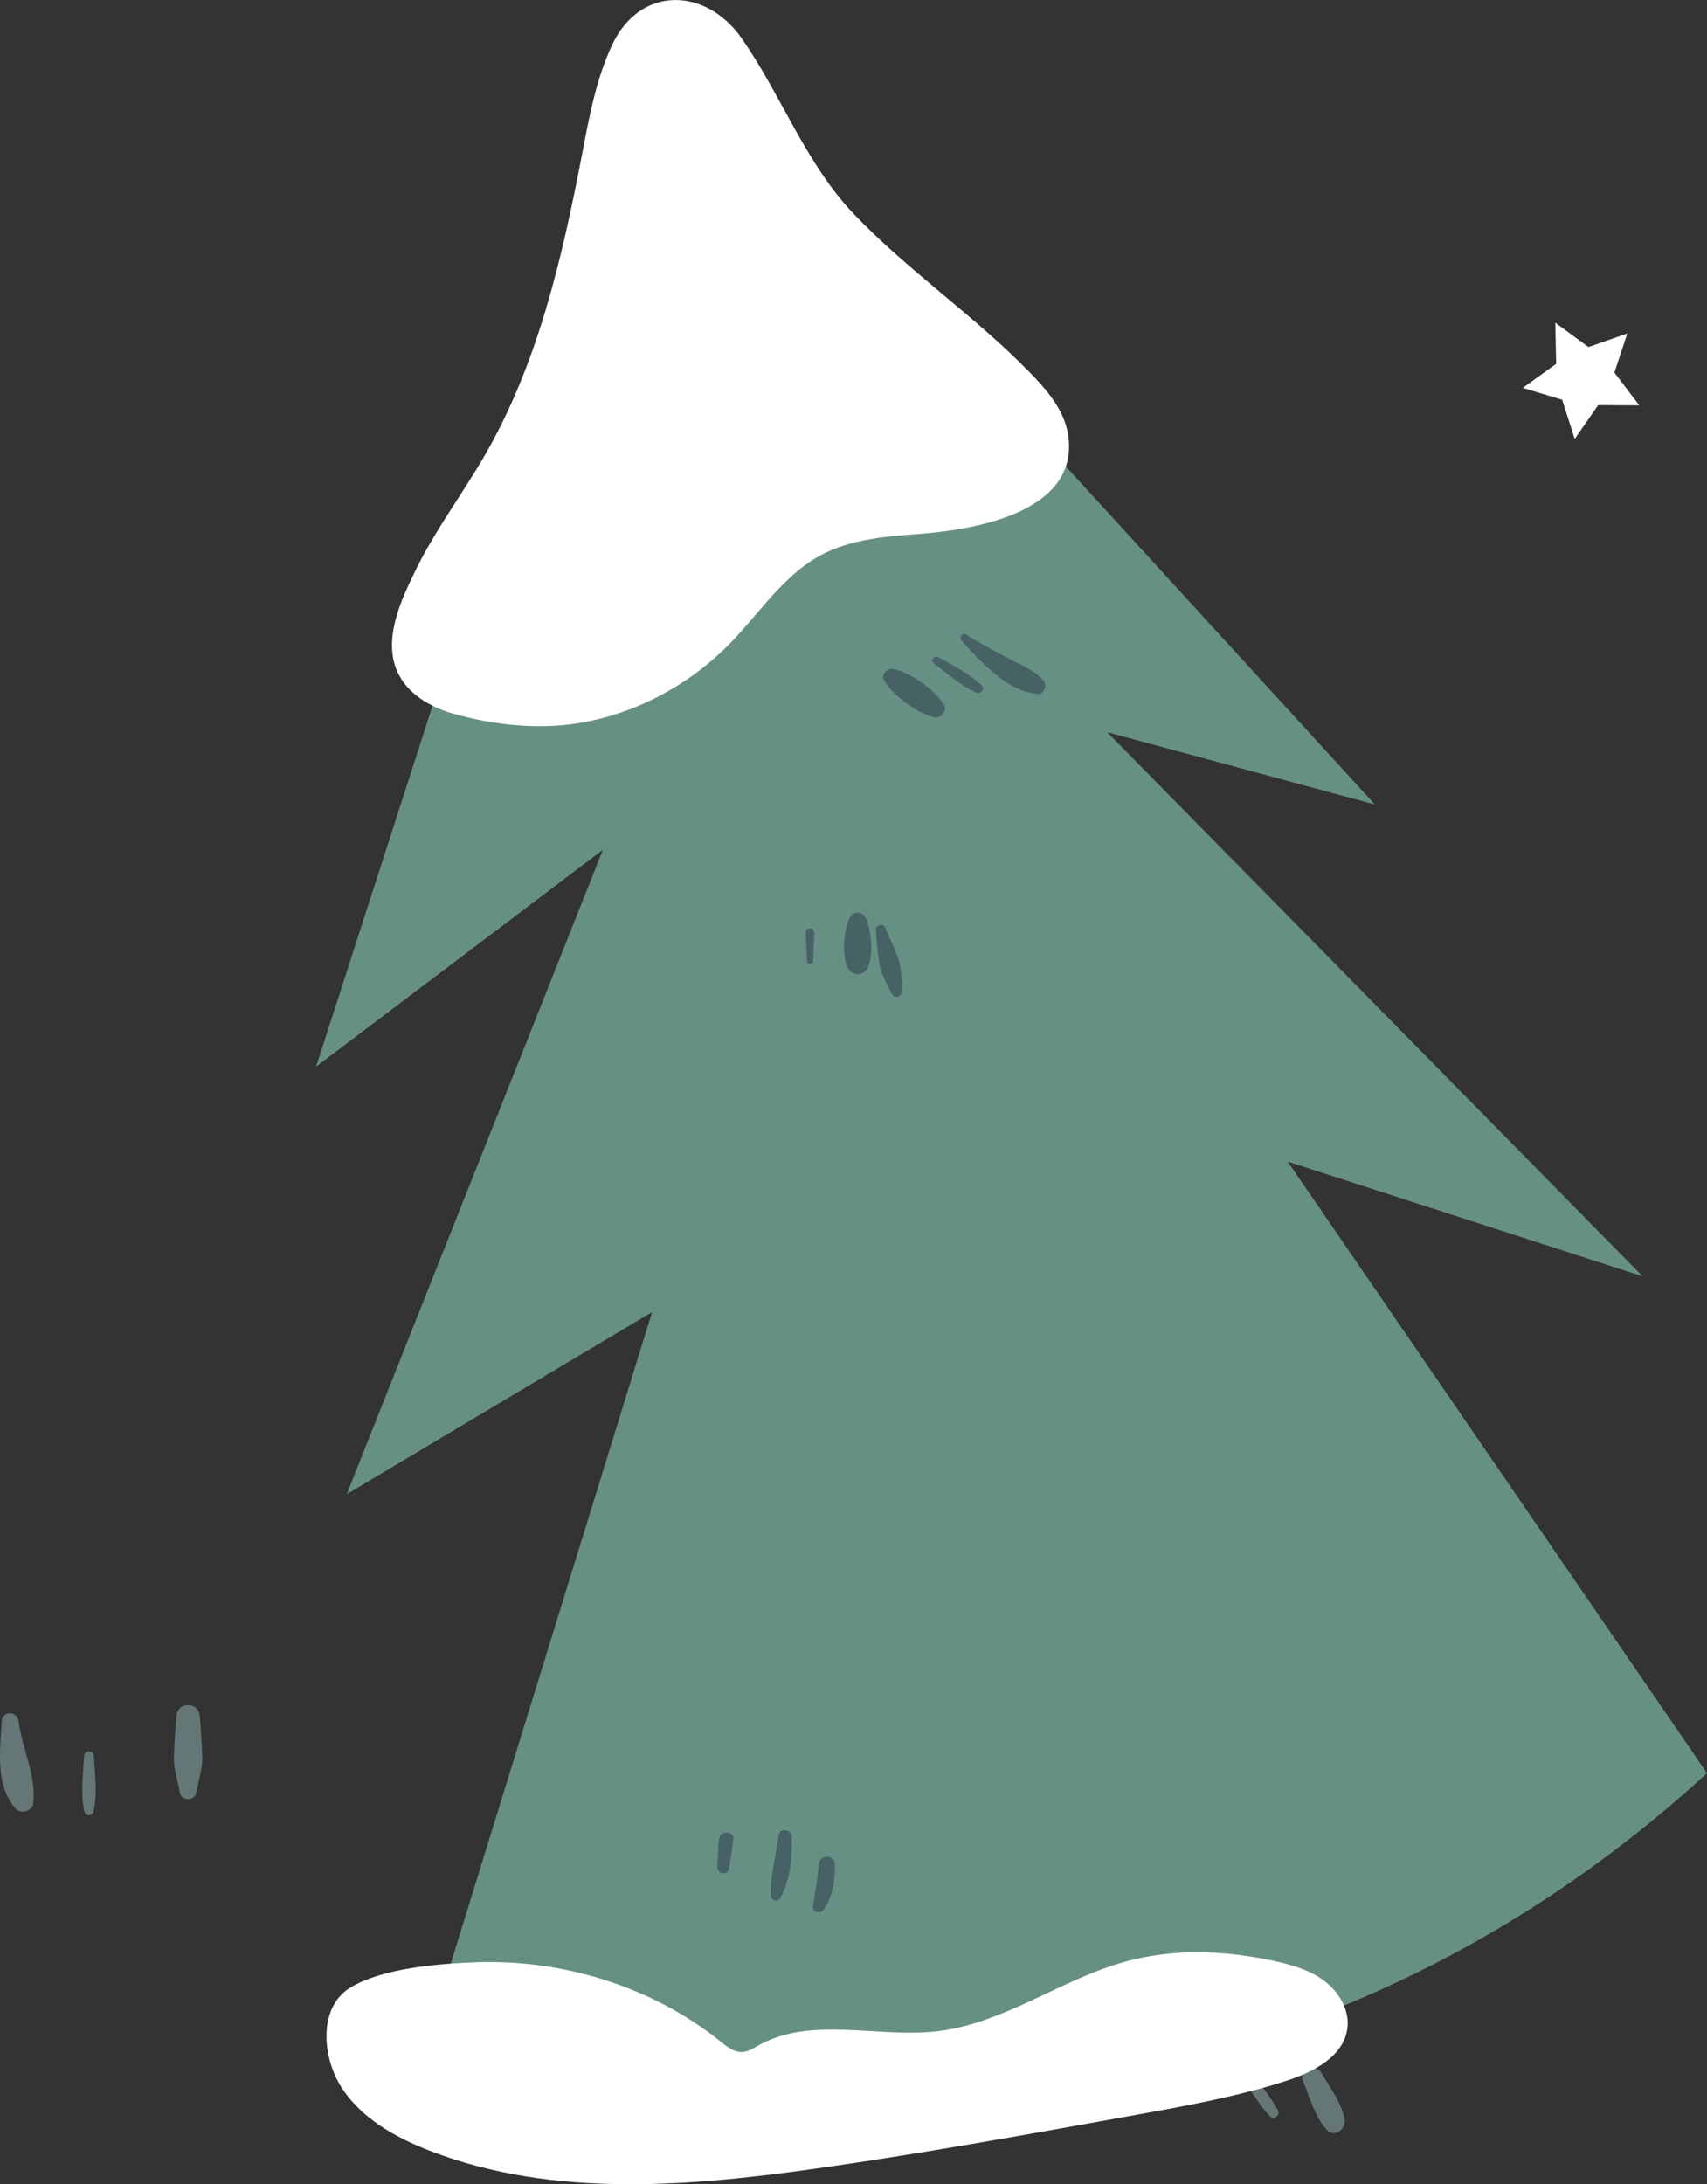
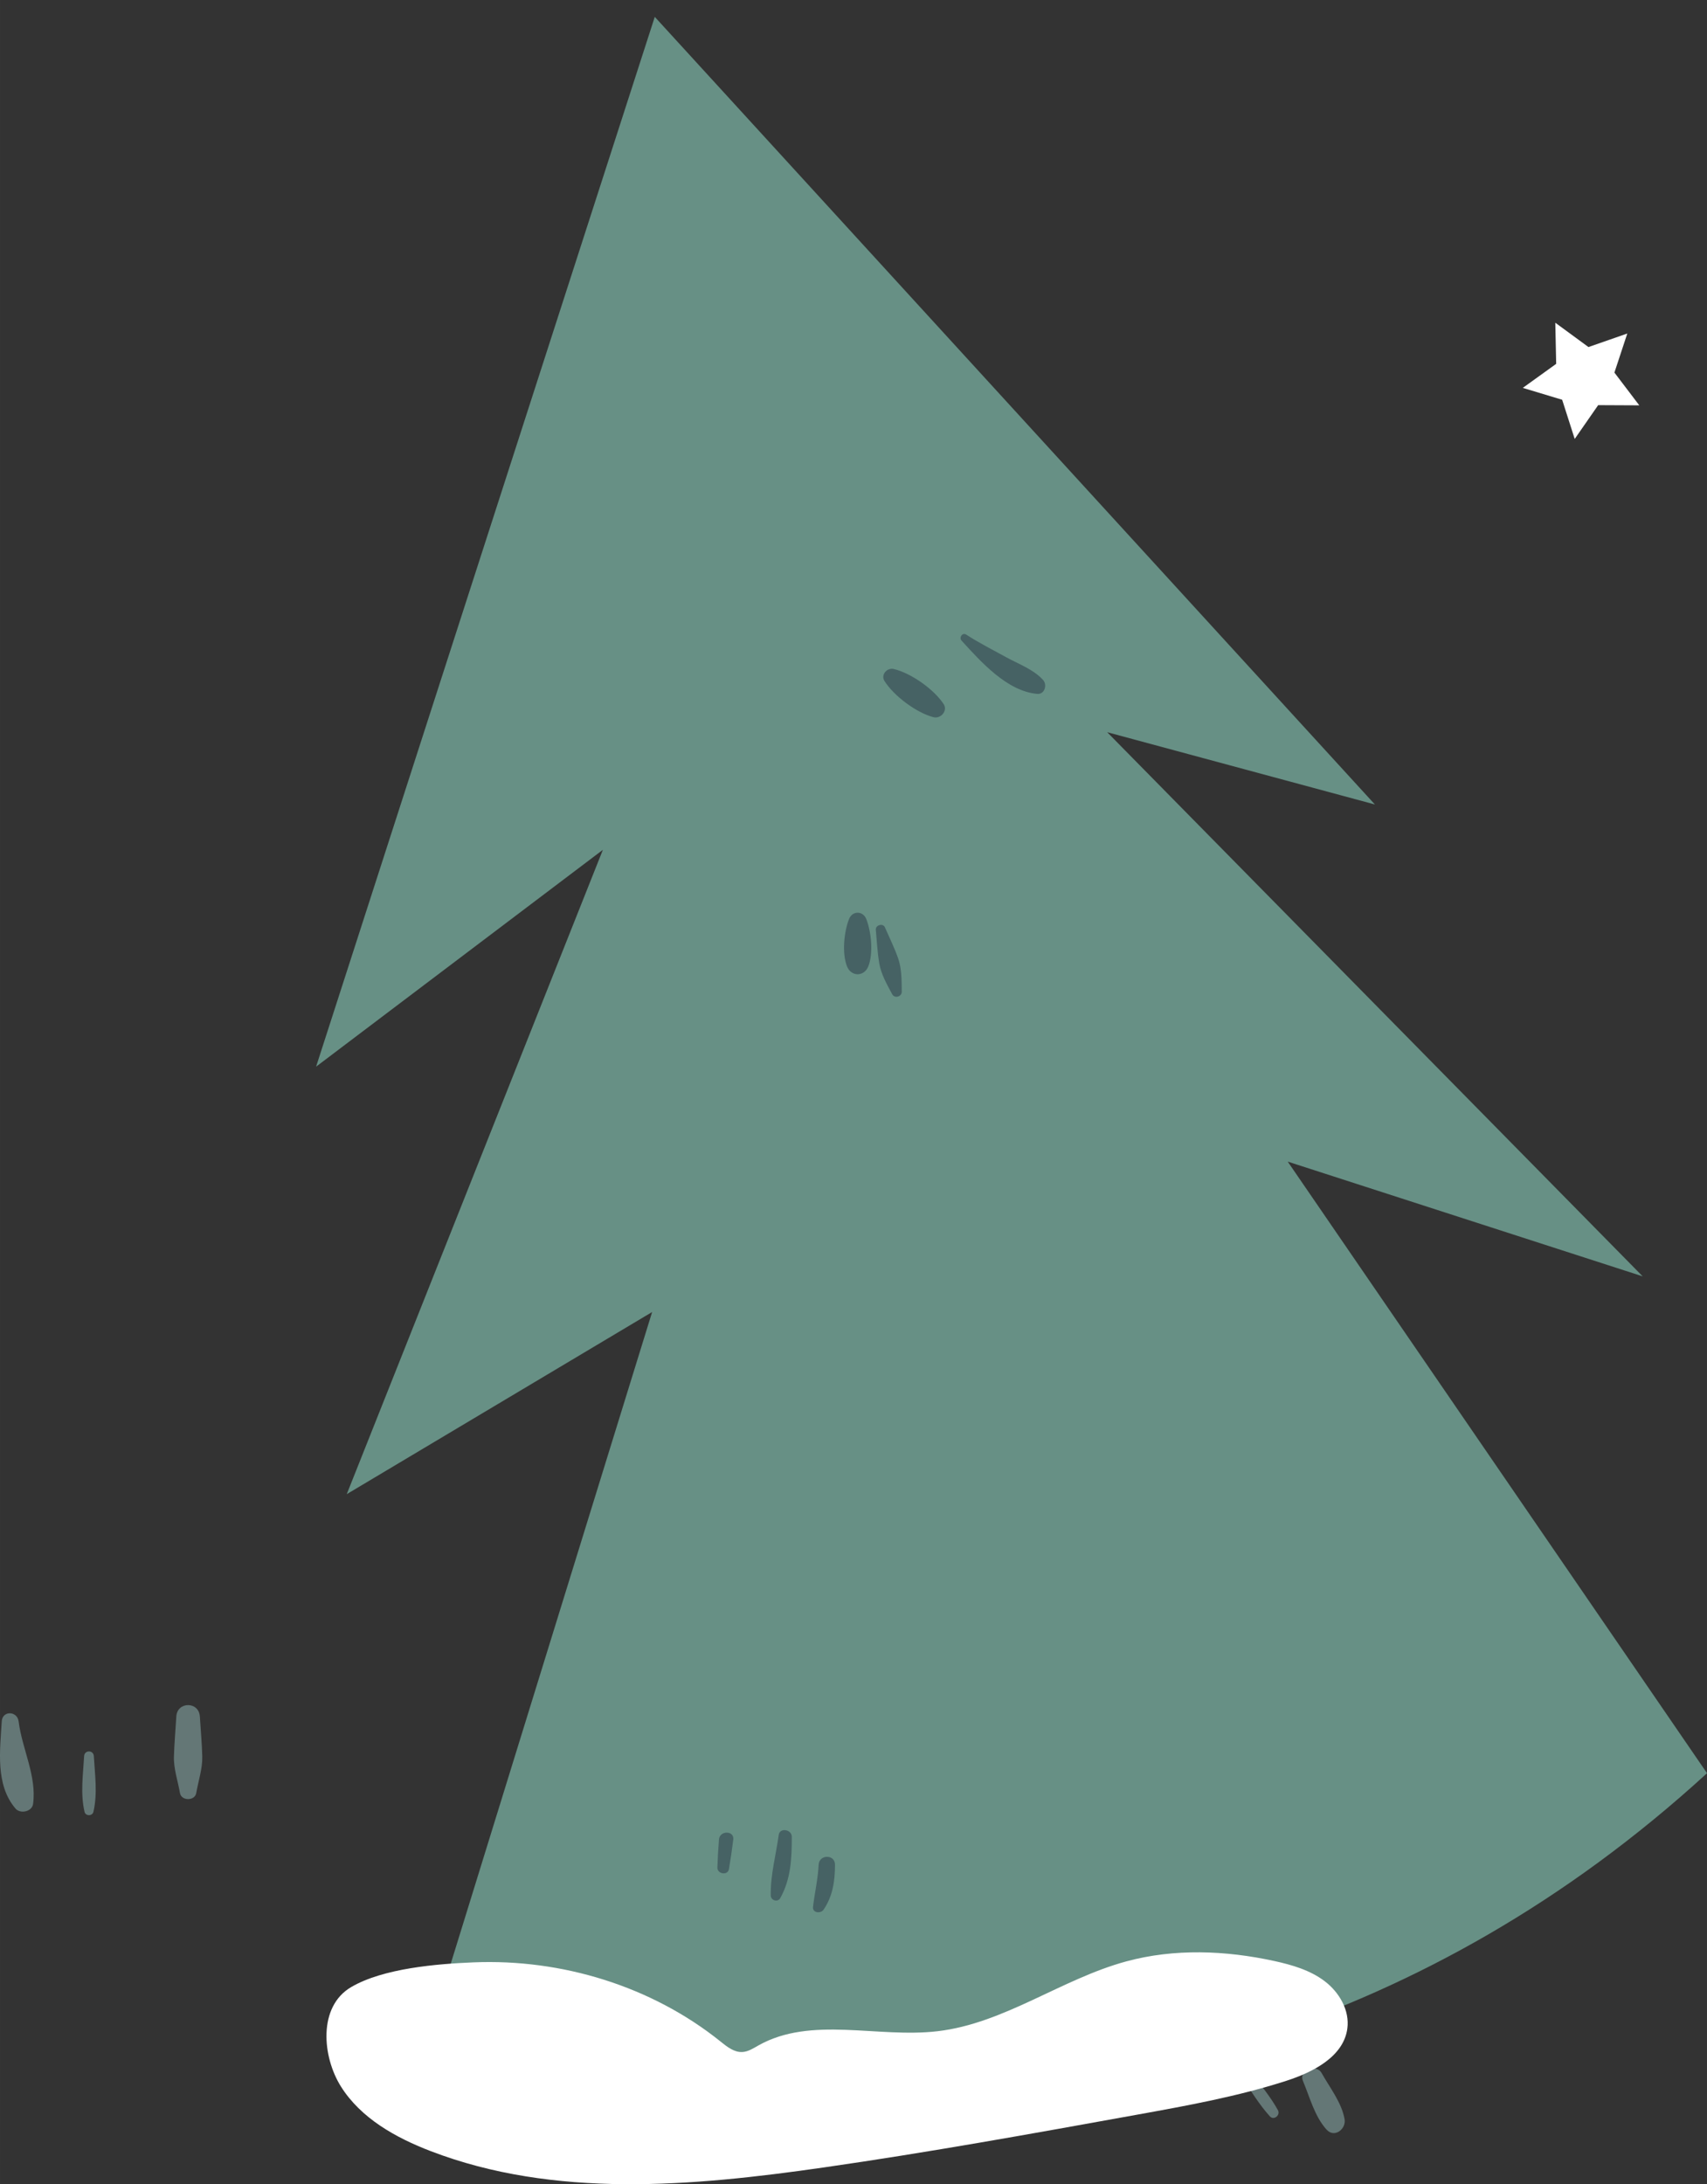
<svg xmlns="http://www.w3.org/2000/svg" xml:space="preserve" width="56.142mm" height="71.824mm" version="1.1" style="shape-rendering:geometricPrecision; text-rendering:geometricPrecision; image-rendering:optimizeQuality; fill-rule:evenodd; clip-rule:evenodd" viewBox="0 0 1052.03 1345.9">
  <rect x="0" y="0" width="1052.03" height="1345.9" fill="#333333" stroke="none" />
  <defs>
    <style type="text/css"> .fil1 {fill:none;fill-rule:nonzero} .fil4 {fill:#466264;fill-rule:nonzero} .fil2 {fill:#679085;fill-rule:nonzero} .fil3 {fill:white;fill-rule:nonzero} .fil0 {fill:#AAD8D6;fill-rule:nonzero;fill-opacity:0.412} </style>
  </defs>
  <g id="Слой_x0020_1">
    <g id="_105553254799264">
      <path class="fil0" d="M11.47 1060.72c-0.8,-6.52 -10.01,-6.85 -10.4,0 -1.02,17.72 -4.06,39.07 8.51,53.74 2.93,3.42 10.15,1.9 10.8,-2.85 2.36,-17.24 -6.84,-34.07 -8.9,-50.89z" />
      <path class="fil0" d="M57.83 1082.11c-0.21,-3.85 -5.77,-3.86 -5.99,0 -0.64,11.55 -2.38,22.95 0.26,34.35 0.62,2.7 4.84,2.7 5.47,0 2.63,-11.37 0.91,-22.81 0.26,-34.35z" />
      <path class="fil0" d="M123.16 1057.67c-0.56,-9.32 -13.94,-9.34 -14.49,0 -0.49,8.21 -1.23,16.45 -1.48,24.67 -0.23,7.54 2.41,15.02 3.72,22.53 0.86,4.96 9.17,4.96 10.03,0 1.29,-7.44 3.9,-15.07 3.71,-22.53 -0.2,-8.22 -0.99,-16.46 -1.48,-24.67z" />
      <path class="fil0" d="M787.59 1300.28c-4.57,-8.34 -10.94,-15.83 -16.56,-23.5 -2.47,-3.38 -8.17,-0.2 -5.71,3.34 5.57,8.04 10.74,16.72 17.32,23.97 2.46,2.71 6.63,-0.75 4.95,-3.82z" />
      <path class="fil0" d="M828.68 1305.87c-1.74,-10.18 -9.16,-19.55 -14.13,-28.42 -3.39,-6.04 -14.35,-1.87 -11.52,4.85 4.19,9.95 7.21,21.93 14.59,30.01 4.86,5.31 12.09,-0.46 11.06,-6.44z" />
      <path class="fil1" d="M745.01 1296.1c0.29,0 0.29,-0.45 0,-0.45" />
      <path class="fil2" d="M403.53 10.41l-208.72 646.85 176.74 -133.6 -157.85 397.03 188.21 -112.23 -137.23 443.99c0,0 435.18,162.59 787.37,-159.82l-258.42 -376.85 218.76 70.7 -330.02 -335.3 164.99 44.54 -443.82 -485.32z" />
      <path class="fil3" d="M444.14 1258.04c3.96,3.18 8.35,6.69 13.42,6.4 3.58,-0.2 6.73,-2.29 9.86,-4.05 32.58,-18.34 73.34,-4.39 110.47,-8.77 41.14,-4.85 76.17,-32.11 116.14,-42.99 29.66,-8.07 61.28,-6.83 91.31,-0.27 10.99,2.4 22.12,5.65 31.08,12.45 8.96,6.81 15.41,17.87 13.97,29.04 -2.25,17.37 -21.01,26.98 -37.68,32.35 -29.95,9.65 -61.02,15.27 -91.99,20.87 -64.3,11.62 -128.61,23.25 -193.29,32.54 -80.84,11.61 -165.8,19.15 -242.05,-10.12 -21.56,-8.27 -42.95,-20.22 -55.25,-39.76 -11.54,-18.34 -14.28,-49.26 6.31,-61.31 19.85,-11.61 52.88,-14.29 75.36,-15.22 54.36,-2.25 109.78,14.63 152.34,48.83z" />
-       <path class="fil0" d="M380.54 310.18c-0.58,-9.4 -1.16,-18.79 -1.74,-28.19 -0.26,-4.25 -6.35,-4.26 -6.62,0 -0.58,9.4 -1.16,18.8 -1.74,28.19 -0.49,7.98 -1.77,15.31 1.51,22.74 1.18,2.68 5.89,2.68 7.07,0 3.28,-7.43 2,-14.76 1.51,-22.74z" />
-       <path class="fil0" d="M422.19 288.86c-2.51,-4.06 -9.98,-1.43 -8.07,3.4 5.63,14.24 5.94,30.07 12.21,43.9 1.64,3.62 7.08,2.31 8.07,-1.06 4.63,-15.87 -4.04,-32.97 -12.21,-46.24z" />
      <polygon class="fil3" points="970.5,270.47 962.77,246.33 938.51,239.01 959.08,224.21 958.54,198.86 978.98,213.85 1002.91,205.51 994.97,229.58 1010.3,249.77 984.96,249.65 " />
-       <path class="fil3" d="M377.21 27.8c-9.91,21.13 -14.11,44.41 -18.5,67.33 -12.35,64.47 -27.45,129.68 -60.5,186.41 -13.56,23.27 -29.85,44.99 -41.76,69.21 -9.09,18.49 -20.96,43.36 -11.23,63.85 6.22,13.09 19.96,21.1 33.9,25.08 24.2,6.91 51.52,9.97 76.45,6.07 35.81,-5.6 69.38,-23.63 94.64,-49.62 18.04,-18.57 32.6,-41.53 55.36,-53.87 18.19,-9.86 39.51,-11.72 60.15,-13.2 33.65,-2.42 99.79,-12.94 92.58,-61 -2.34,-15.6 -13.49,-28.24 -24.54,-39.49 -33.71,-34.36 -74.35,-61.96 -107.4,-96.56 -29.91,-31.32 -44.71,-73.21 -69.22,-108.33 -21.98,-31.51 -62.54,-32.94 -79.94,4.13z" />
      <path class="fil4" d="M581.56 433.83c-5.98,-9.12 -20.14,-19.1 -30.75,-21.6 -4.11,-0.97 -8.13,3.54 -5.7,7.4 5.78,9.18 19.71,19.61 30.22,22.3 4.44,1.13 8.96,-3.94 6.23,-8.1z" />
-       <path class="fil4" d="M604.95 422.23c-7.88,-7.37 -17.4,-12.04 -26.71,-17.4 -2.24,-1.29 -5.05,2.02 -2.86,3.71 8.44,6.52 16.42,13.69 26.14,18.15 2.74,1.26 5.96,-2.09 3.44,-4.46z" />
      <path class="fil4" d="M642.83 418.96c-6.05,-6.59 -14.98,-9.71 -22.68,-13.96 -8.29,-4.56 -16.72,-8.81 -24.67,-13.96 -2.33,-1.5 -4.62,1.8 -2.86,3.72 11.86,12.94 27.95,31.16 46.64,32.81 4.62,0.41 6.29,-5.65 3.57,-8.61z" />
-       <path class="fil4" d="M496.49 574.7c0.26,5.77 0.53,11.54 0.79,17.3 0.11,2.43 3.67,2.44 3.78,0 0.26,-5.76 0.52,-11.53 0.79,-17.3 0.16,-3.45 -5.51,-3.45 -5.36,0z" />
      <path class="fil4" d="M533.89 566.32c-2.04,-5.21 -8.6,-5.22 -10.64,0 -3.12,7.96 -4.42,21.22 -1.21,29.21 2.56,6.39 10.5,6.4 13.07,0 3.21,-8.01 1.9,-21.25 -1.22,-29.21z" />
      <path class="fil4" d="M553.48 590.38c-2.29,-6.47 -5.37,-12.73 -8.13,-19.01 -1.18,-2.69 -5.84,-1.36 -5.58,1.51 0.63,6.88 0.97,13.88 2.12,20.7 1.15,6.78 4.75,13.04 7.99,19.09 1.5,2.78 5.91,1.48 5.88,-1.59 -0.08,-6.87 0.01,-14.22 -2.28,-20.7z" />
      <path class="fil4" d="M443.1 1133.48c-0.47,5.77 -0.78,11.51 -0.97,17.3 -0.13,4 6.42,5.05 7.12,0.96 1.04,-6.08 1.93,-12.13 2.67,-18.26 0.67,-5.56 -8.36,-5.7 -8.83,0z" />
      <path class="fil4" d="M479.93 1130.65c-1.72,12.48 -5.14,24.66 -4.91,37.34 0.05,3.06 4.31,4.38 5.87,1.59 6.59,-11.81 7.12,-24.62 7.09,-37.84 -0.01,-4.44 -7.4,-5.79 -8.05,-1.09z" />
      <path class="fil4" d="M504.53 1149.02c-0.42,8.78 -2.45,17.32 -3.46,26.02 -0.43,3.74 4.73,4.26 6.46,1.75 5.7,-8.28 7.09,-17.9 7.08,-27.77 -0,-6.52 -9.77,-6.46 -10.08,0z" />
    </g>
  </g>
</svg>